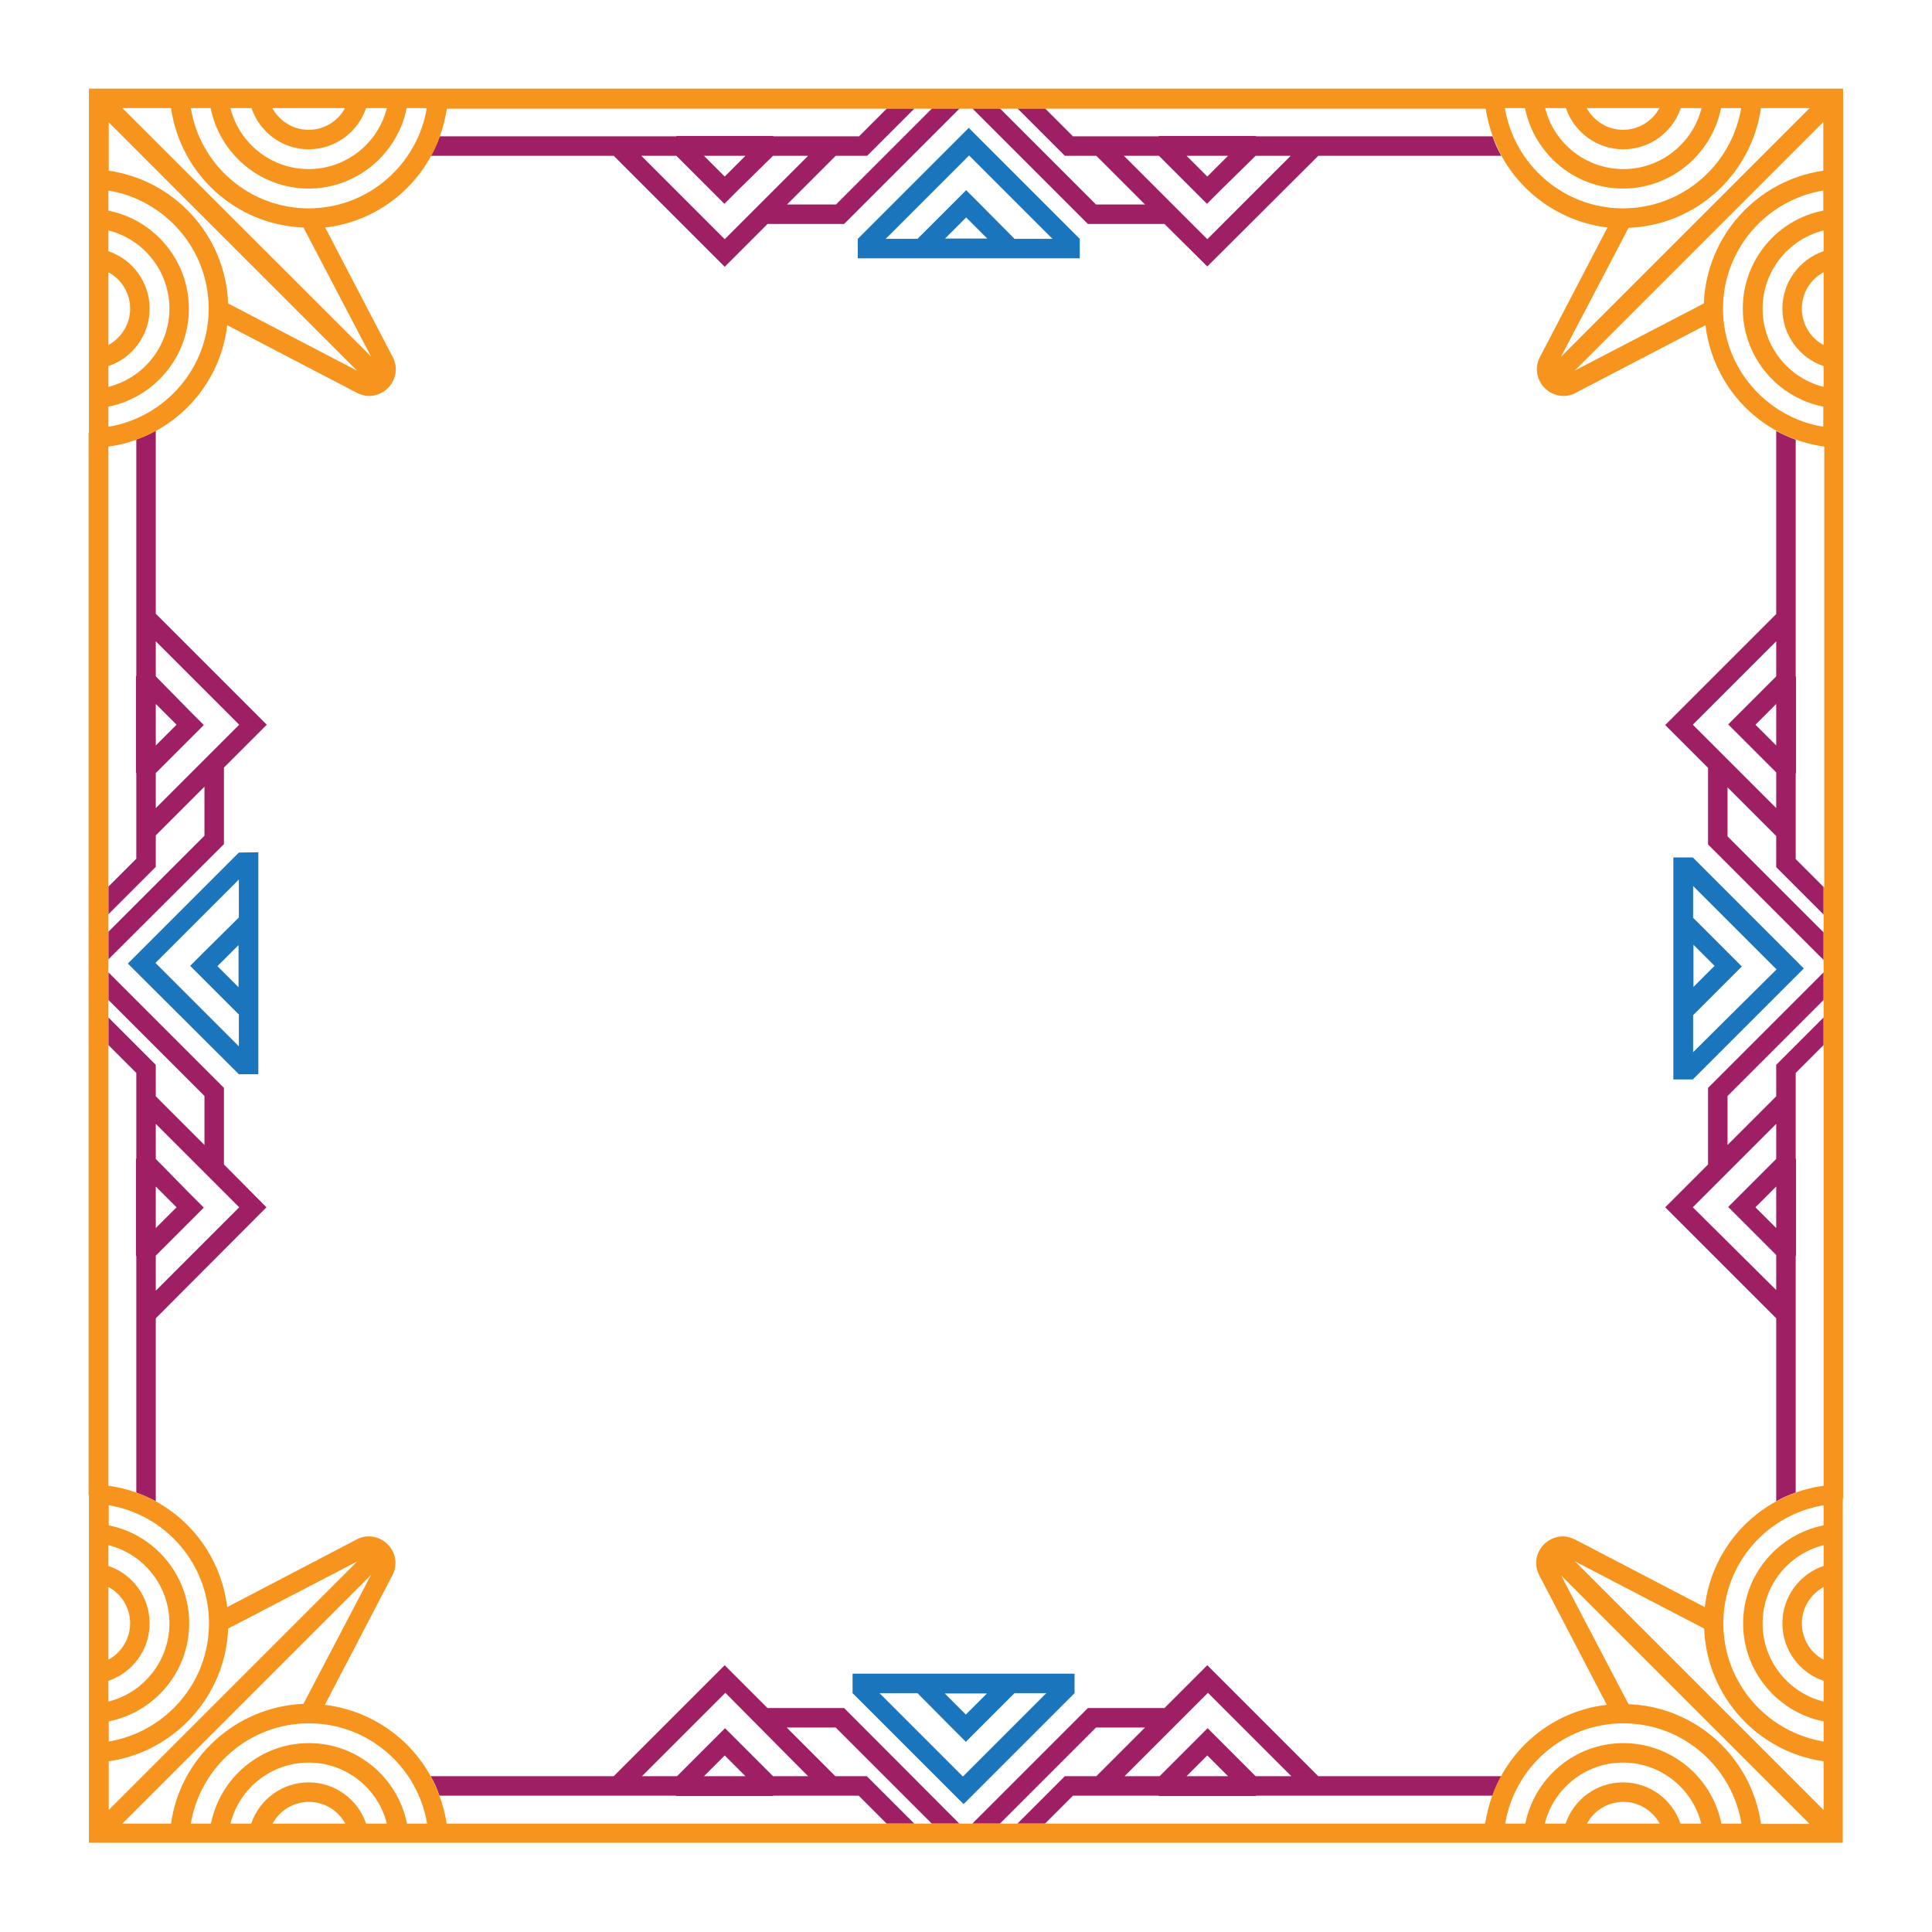
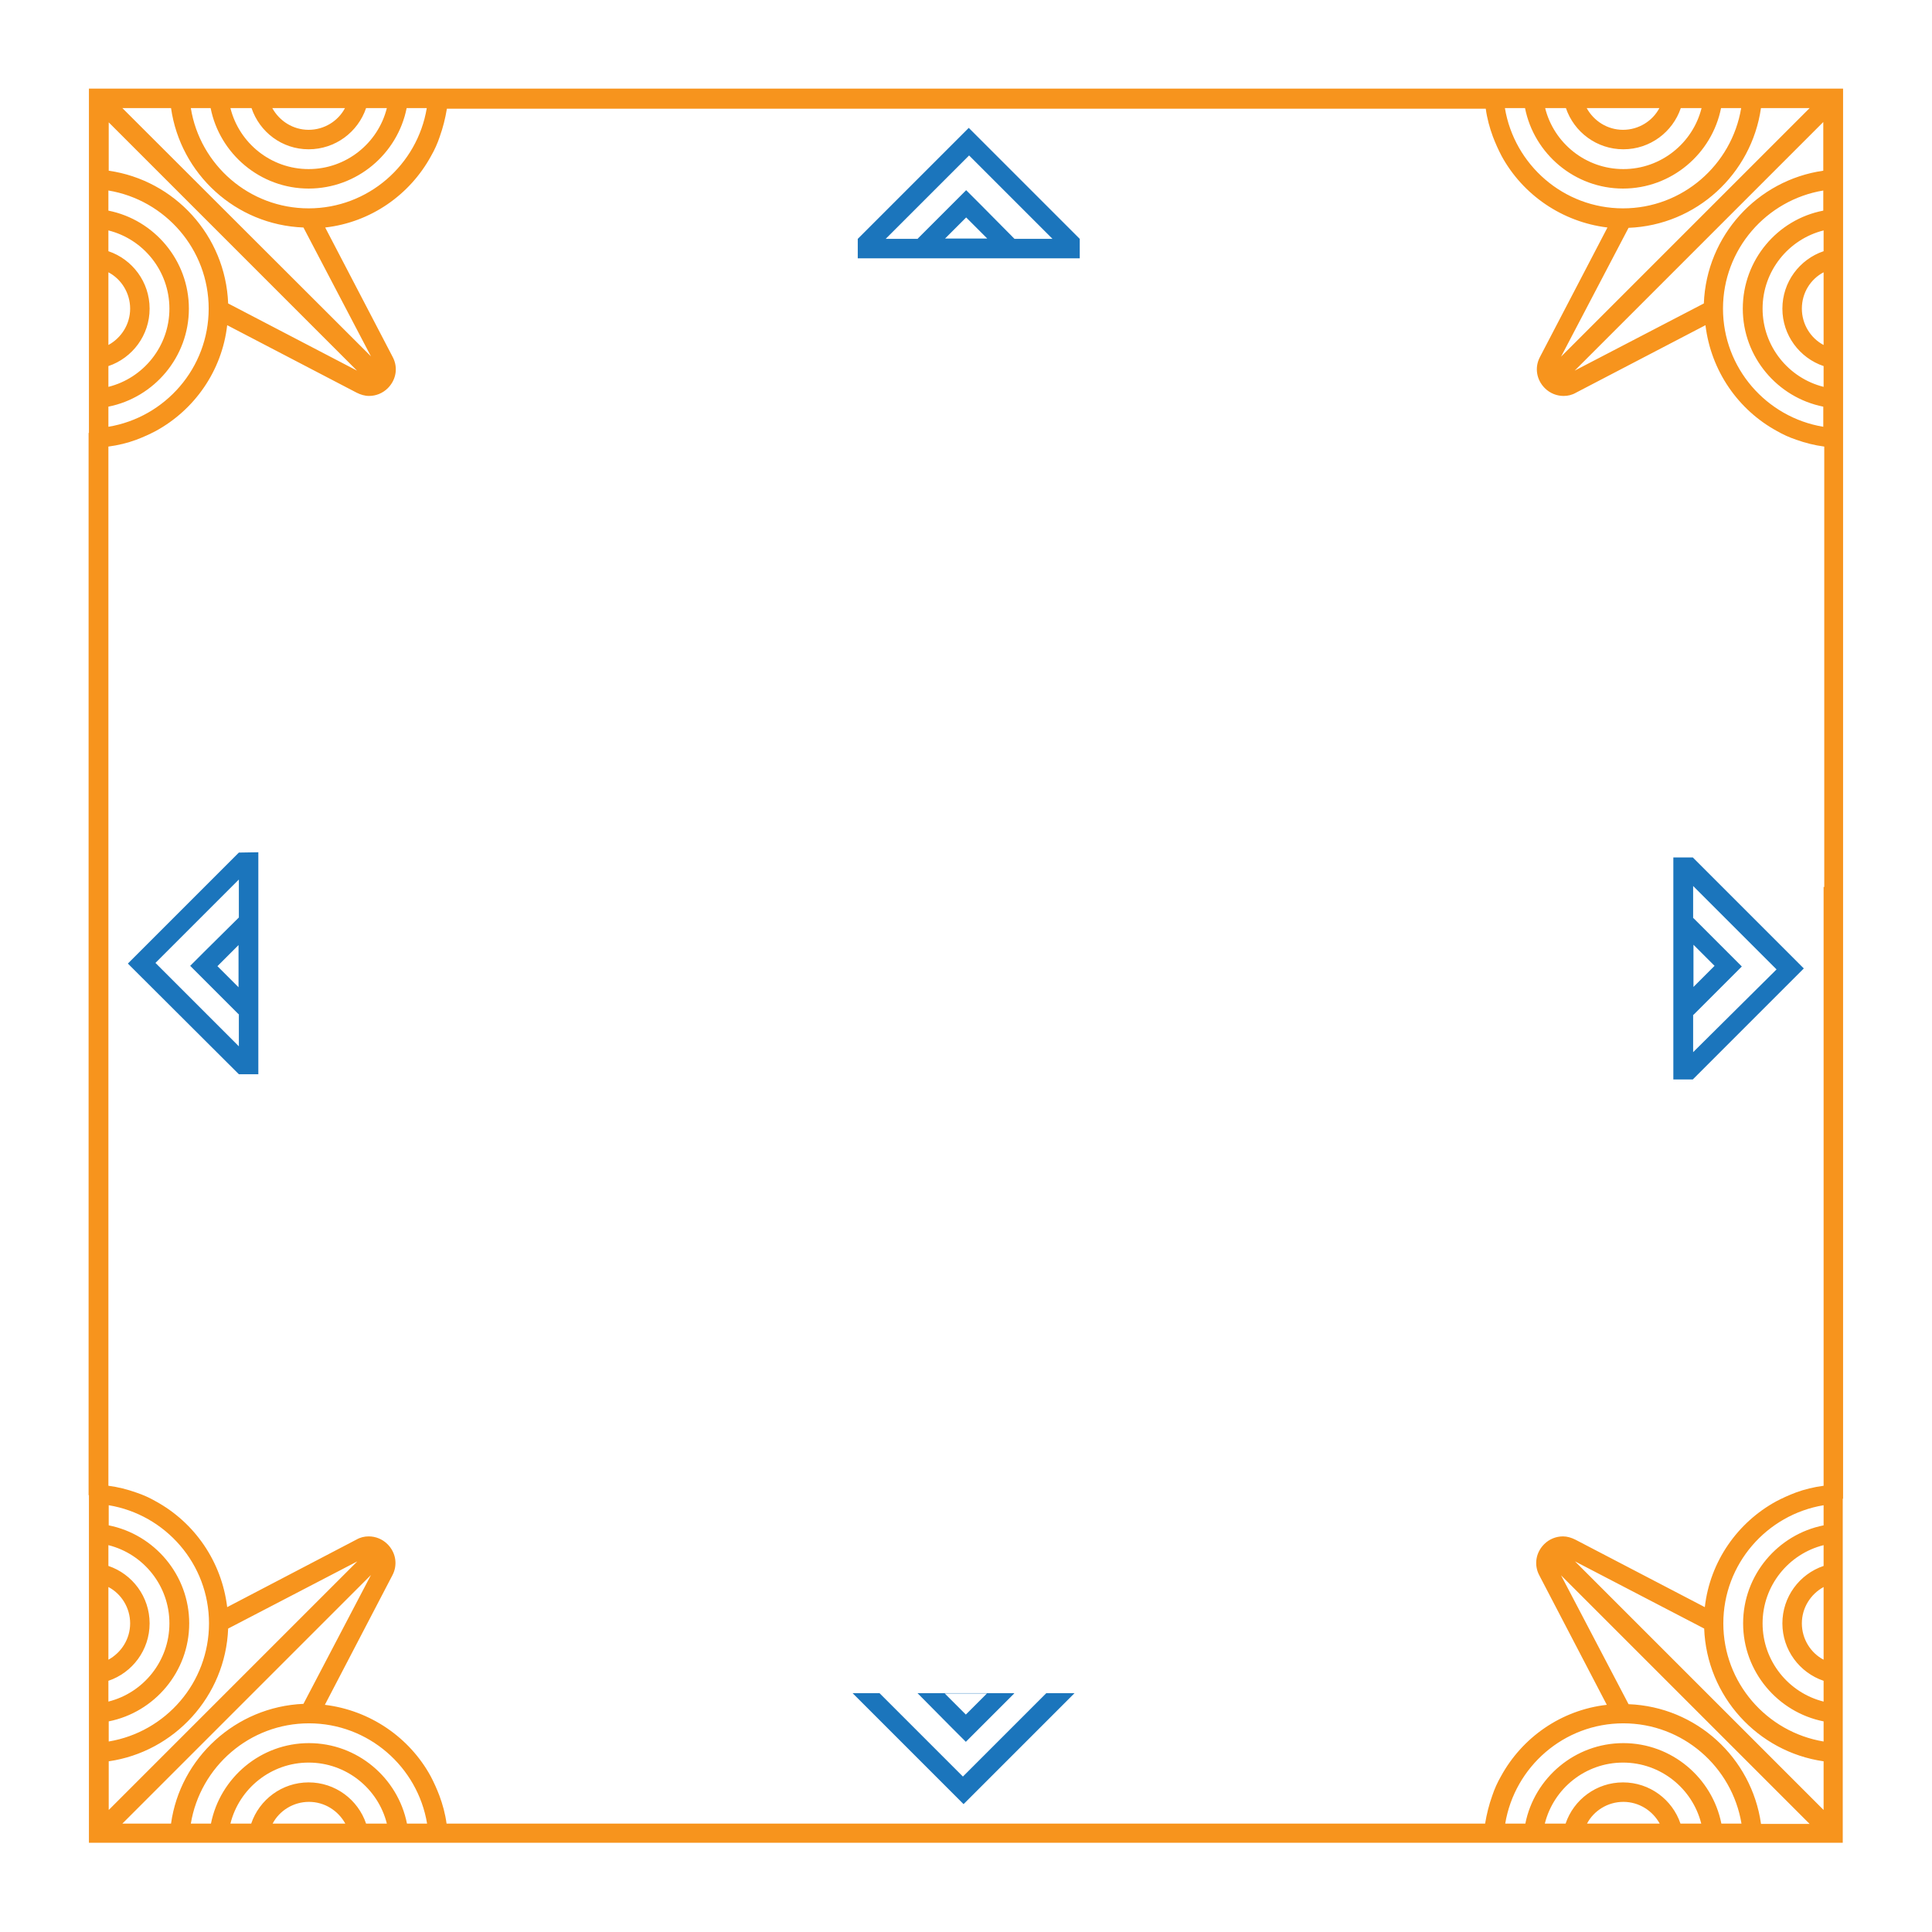
<svg xmlns="http://www.w3.org/2000/svg" id="Layer_1" viewBox="0 0 595.3 595.3">
  <style>.st0{fill:#1b75bc}.st1{fill:#9e1f63}.st2{fill:#f7941d}</style>
-   <path class="st0" d="M298.5 39.4l-34.2 34.2v6h68.4v-6l-34.2-34.2zm-7.3 34.1l6.5-6.5 6.5 6.5h-13zm21.4.1l-10.7-10.8-4.2-4.2-4.2 4.2-10.7 10.7v.1h-9.9l25.7-25.7 25.7 25.7h-11.7zm-49.9 448.1l34.2 34.2 34.2-34.2v-6h-68.4v6zm41.4.1l-6.5 6.5-6.5-6.5h13zm-21.4-.1l10.7 10.8 4.2 4.2 4.2-4.2 10.7-10.7v-.1h9.9l-25.7 25.7-25.7-25.7h11.7zm273.1-223.3l-34.2-34.2h-6v68.4h6l34.2-34.2zm-34.1 25.8v-11.5h.1l10.7-10.7 4.2-4.2-4.2-4.2-10.7-10.7h-.1V273l25.7 25.7-25.7 25.5zm.1-20.1v-13l6.5 6.5-6.5 6.5zM73.6 262.7l-34.2 34.2L73.6 331h6v-68.4l-6 .1zm0 20l-10.8 10.7-4.2 4.2 4.2 4.2 10.7 10.7h.1v9.9l-25.7-25.7L73.6 271v11.7zm-.1 8.5v13l-6.5-6.5 6.5-6.5z" />
-   <path class="st1" d="M189.1 48l34.2 34.2L236.5 69h23.6l35.6-35.6h-8.5L257.6 63h-15.1l15-15h9.7l6-6 8.6-8.6h-8.5l-8.6 8.6h-26.4v-.1h-29.9v.1h-72.9c-.8 2.1-1.7 4.1-2.7 6h56.3zm40.6 0l-6.4 6.4-6.4-6.4h12.8zm-21.3 0L219 58.6l4.2 4.2 4.2-4.2L238.2 48H249l-25.7 25.7L197.6 48h10.8zm197.8-6H387v-.1h-30v.1h-26.4l-8.6-8.6h-8.5l8.6 8.6 6 6h9.7l15 15h-15.1l-29.6-29.6h-8.5L335.2 69h23.6L372 82.1 406.2 48h56.4c-1.1-1.9-2-3.9-2.7-6h-53.7zm-27.8 6l-6.4 6.4-6.4-6.4h12.8zM372 73.7L346.3 48h10.8l10.6 10.6 4.2 4.2 4.2-4.2L386.9 48h10.8L372 73.7zm34.2 473.6L372 513.1l-13.2 13.2h-23.6l-35.6 35.6h8.5l29.6-29.6h15.1l-15 15h-9.7l-6 6-8.6 8.6h8.5l8.6-8.6H357v.1h30v-.1h72.9c.8-2.1 1.7-4.1 2.7-6h-56.4zm-40.6 0l6.4-6.4 6.4 6.4h-12.8zm21.3 0l-10.6-10.6-4.2-4.2-4.2 4.2-10.6 10.6h-10.8l25.7-25.7 25.7 25.7h-11zm-126.8-21h-23.6l-13.2-13.2-34.2 34.2h-56.4c1.1 1.9 2 3.9 2.7 6h72.9v.1h29.9v-.1h26.4l8.6 8.6h8.5l-8.6-8.6-6-6h-9.7l-15-15h15.1l29.6 29.6h8.5l-35.5-35.6zm-43.2 21l6.4-6.4 6.4 6.4h-12.8zm32.1 0h-10.8l-10.6-10.6-4.2-4.2-4.2 4.2-10.6 10.6h-10.8l25.7-25.7 25.5 25.7zm298.3-280.1l6 6 8.6 8.6v-8.5l-8.6-8.6v-26.4h.1v-29.9h-.1v-72.9c-2.1-.8-4.1-1.7-6-2.7v56.4l-34.2 34.2 13.2 13.2v23.6l35.6 35.6v-8.5l-29.6-29.6v-15.1l15 15v9.6zm0-37.5l-6.4-6.4 6.4-6.4v12.8zm-25.7-6.4l25.7-25.7v10.8L536.7 219l-4.2 4.2 4.2 4.2 10.6 10.6v11l-25.7-25.7zm4.7 111.9v23.6L513.1 372l34.2 34.2v56.4c1.9-1.1 3.9-2 6-2.7V387h.1v-30h-.1v-26.4l8.6-8.6v-8.5l-8.6 8.6-6 6v9.7l-15 15v-15.1l29.6-29.6v-8.5l-35.6 35.6zm21 43.2l-6.4-6.4 6.4-6.4v12.8zm0-32.1v10.8l-10.6 10.6-4.2 4.2 4.2 4.2 10.6 10.6v10.8L521.6 372l25.7-25.7zM69 358.8v-23.6l-35.6-35.6v8.5L63 337.7v15.1l-15-15v-9.7l-6-6-8.6-8.6v8.5l8.6 8.6V357h-.1v30h.1v72.9c2.1.8 4.1 1.7 6 2.7v-56.4L82.1 372 69 358.8zm-21 6.8l6.4 6.4-6.4 6.4v-12.8zm0 32.1v-10.8l10.6-10.6 4.2-4.2-4.2-4.2L48 357.1v-10.8L73.7 372 48 397.7zm0-208.6v-56.4c-1.9 1.1-3.9 2-6 2.7v72.9h-.1v29.9h.1v26.4l-8.6 8.6v8.5l8.6-8.6 6-6v-9.7l15-15v15.1l-29.6 29.6v8.5L69 260.1v-23.6l13.2-13.2L48 189.1zm0 27.8l6.4 6.4-6.4 6.4v-12.8zm0 32.1v-10.8l10.6-10.6 4.2-4.2-4.2-4.2L48 208.4v-10.8l25.7 25.7L48 249z" />
+   <path class="st0" d="M298.5 39.4l-34.2 34.2v6h68.4v-6l-34.2-34.2zm-7.3 34.1l6.5-6.5 6.5 6.5h-13zm21.4.1l-10.7-10.8-4.2-4.2-4.2 4.2-10.7 10.7v.1h-9.9l25.7-25.7 25.7 25.7h-11.7zm-49.9 448.1l34.2 34.2 34.2-34.2v-6v6zm41.4.1l-6.5 6.5-6.5-6.5h13zm-21.4-.1l10.7 10.8 4.2 4.2 4.2-4.2 10.7-10.7v-.1h9.9l-25.7 25.7-25.7-25.7h11.7zm273.1-223.3l-34.2-34.2h-6v68.4h6l34.2-34.2zm-34.1 25.8v-11.5h.1l10.7-10.7 4.2-4.2-4.2-4.2-10.7-10.7h-.1V273l25.7 25.7-25.7 25.5zm.1-20.1v-13l6.5 6.5-6.5 6.5zM73.6 262.7l-34.2 34.2L73.6 331h6v-68.4l-6 .1zm0 20l-10.8 10.7-4.2 4.2 4.2 4.2 10.7 10.7h.1v9.9l-25.7-25.7L73.6 271v11.7zm-.1 8.5v13l-6.5-6.5 6.5-6.5z" />
  <path class="st2" d="M567.9 134.4V27.3H27.4v106.1h-.1v327.3h.1v107.1h540.4v-106h.1V134.4zm-18.7-39.3c0 8.2 5.3 15.2 12.7 17.7v6.4c-10.8-2.7-18.8-12.5-18.8-24.1 0-11.6 8-21.4 18.8-24.1v6.4c-7.4 2.5-12.7 9.5-12.7 17.7zm12.7-11.2v22.4c-4-2.1-6.7-6.4-6.7-11.2 0-4.9 2.7-9.1 6.7-11.2zM537 95.1c0 14.9 10.7 27.4 24.8 30.2v6.2c-17.5-2.9-30.9-18.1-30.9-36.4s13.4-33.5 30.9-36.4v6.2C547.7 67.6 537 80.1 537 95.1zm-12-1.6l-39.8 20.7 76.6-76.6v15c-20.3 2.9-36 20-36.8 40.9zm17.6-60.2h15L481 109.9l20.8-39.7c20.9-.8 37.9-16.6 40.8-36.9zm-31.3 0c-2.1 4-6.4 6.7-11.2 6.7-4.8 0-9-2.7-11.2-6.7h22.4zm-28.8 0C485 40.7 492 46 500.2 46s15.2-5.3 17.7-12.7h6.4c-2.7 10.8-12.5 18.8-24.1 18.8-11.6 0-21.4-8-24.1-18.8h6.4zm-12.6 0c2.8 14.1 15.3 24.8 30.2 24.8 14.9 0 27.4-10.7 30.2-24.8h6.2c-2.9 17.5-18.1 30.9-36.4 30.9-18.3 0-33.5-13.4-36.4-30.9h6.2zm-363.6 0c-2.1 4-6.4 6.7-11.2 6.7-4.8 0-9-2.7-11.2-6.7h22.4zm-28.8 0C80 40.7 86.9 46 95.1 46c8.2 0 15.2-5.3 17.7-12.7h6.4c-2.7 10.8-12.5 18.8-24.1 18.8-11.6 0-21.4-8-24.1-18.8h6.5zm-12.6 0c2.8 14.1 15.3 24.8 30.2 24.8 14.9 0 27.4-10.7 30.2-24.8h6.2c-2.9 17.5-18.1 30.9-36.4 30.9S61.6 50.8 58.8 33.3h6.1zm-12.2 0c2.9 20.3 19.9 36 40.8 36.8l20.8 39.7-76.6-76.5h15zm-19.3 4.3l76.6 76.6-39.7-20.7c-.8-20.9-16.5-38-36.8-40.9v-15zm0 46.3c4 2.1 6.7 6.4 6.7 11.2 0 4.8-2.7 9-6.7 11.2V83.9zm0 28.9c7.4-2.5 12.7-9.5 12.7-17.7s-5.3-15.2-12.7-17.7V71c10.8 2.7 18.8 12.5 18.8 24.1 0 11.6-8 21.4-18.8 24.1v-6.4zm0 12.5c14.1-2.8 24.8-15.3 24.8-30.2 0-14.9-10.7-27.4-24.8-30.2v-6.2c17.5 2.9 30.9 18.1 30.9 36.4s-13.4 33.5-30.9 36.4v-6.2zm12.7 374.9c0-8.2-5.3-15.2-12.7-17.7v-6.4c10.8 2.7 18.8 12.5 18.8 24.1 0 11.6-8 21.4-18.8 24.1v-6.4c7.4-2.5 12.7-9.5 12.7-17.7zm-12.7 11.2V489c4 2.1 6.7 6.4 6.7 11.2 0 4.8-2.7 9-6.7 11.2zm24.9-11.2c0-14.9-10.7-27.4-24.8-30.2v-6.2c17.5 2.9 30.9 18.1 30.9 36.4 0 18.3-13.4 33.5-30.9 36.4v-6.2c14.1-2.8 24.8-15.3 24.8-30.2zm12 1.6l39.8-20.7-76.6 76.6v-15c20.2-2.9 36-20 36.8-40.9zm-17.6 60.1h-15l76.6-76.6L93.5 525c-20.9.9-38 16.7-40.8 36.9zm31.3 0c2.1-4 6.4-6.7 11.2-6.7 4.8 0 9 2.7 11.2 6.7H84zm28.8 0c-2.5-7.4-9.5-12.7-17.7-12.7s-15.2 5.3-17.7 12.7H71c2.7-10.8 12.5-18.8 24.1-18.8 11.6 0 21.4 8 24.1 18.8h-6.4zm12.6 0c-2.8-14.1-15.3-24.8-30.2-24.8-14.9 0-27.4 10.7-30.2 24.8h-6.2c2.9-17.5 18.1-30.9 36.4-30.9s33.5 13.4 36.4 30.9h-6.2zm363.6 0c2.1-4 6.4-6.7 11.2-6.7 4.8 0 9 2.7 11.2 6.7H489zm28.8 0c-2.5-7.4-9.5-12.7-17.7-12.7s-15.2 5.3-17.7 12.7H476c2.7-10.8 12.5-18.8 24.1-18.8 11.6 0 21.4 8 24.1 18.8h-6.4zm12.6 0c-2.8-14.1-15.3-24.8-30.2-24.8-14.9 0-27.4 10.7-30.2 24.8h-6.2c2.9-17.5 18.1-30.9 36.4-30.9 18.3 0 33.5 13.4 36.4 30.9h-6.2zm12.2 0c-2.9-20.3-19.9-36-40.8-36.8L481 485.4l76.6 76.6h-15zm19.3-4.2l-76.6-76.6 39.8 20.7c.8 20.9 16.5 38 36.8 40.9v15zm0-46.3c-4-2.1-6.7-6.4-6.7-11.2 0-4.8 2.7-9 6.7-11.2v22.4zm0-28.9c-7.4 2.5-12.7 9.5-12.7 17.7s5.3 15.2 12.7 17.7v6.4c-10.8-2.7-18.8-12.5-18.8-24.1 0-11.6 8-21.4 18.8-24.1v6.4zm0-12.5c-14.1 2.8-24.8 15.3-24.8 30.2 0 14.9 10.7 27.4 24.8 30.2v6.2c-17.5-2.9-30.9-18.1-30.9-36.4 0-18.3 13.4-33.5 30.9-36.4v6.2zm0-196.7v184.5c-3 .4-5.9 1.1-8.6 2.1-2.1.8-4.1 1.7-6 2.7-11.9 6.5-20.4 18.5-22 32.6l-39.9-20.8c-1.2-.6-2.5-1-3.8-1-2.1 0-4.2.8-5.8 2.4-2.6 2.6-3.2 6.4-1.5 9.6l20.8 39.9c-14.1 1.6-26.1 10.1-32.6 22-1.1 1.9-2 3.9-2.7 6-1 2.8-1.7 5.6-2.2 8.6h-320c-.4-3-1.2-5.9-2.2-8.6-.8-2.1-1.7-4.1-2.7-6-6.5-11.9-18.6-20.3-32.6-22l20.8-39.9c1.7-3.2 1.1-7-1.5-9.6-1.6-1.6-3.7-2.4-5.8-2.4-1.3 0-2.6.3-3.8 1L70 495.2c-1.7-14.1-10.1-26.1-22-32.6-1.9-1.1-3.9-2-6-2.7-2.8-1-5.6-1.7-8.6-2.1V137.6c3-.4 5.9-1.1 8.6-2.1 2.1-.8 4.1-1.7 6-2.7 11.9-6.5 20.4-18.5 22-32.6l39.9 20.8c1.2.6 2.5 1 3.8 1 2.1 0 4.2-.8 5.8-2.4 2.6-2.6 3.2-6.4 1.5-9.6l-20.8-39.9c14.1-1.6 26.1-10.1 32.6-22 1.1-1.9 2-3.9 2.7-6 1-2.8 1.7-5.6 2.2-8.6h320.1c.4 3 1.2 5.9 2.2 8.6.8 2.1 1.7 4.1 2.7 6 6.5 11.9 18.6 20.3 32.6 22L474.5 110c-1.7 3.2-1.1 7 1.5 9.6 1.6 1.6 3.7 2.4 5.8 2.4 1.3 0 2.6-.3 3.8-1l39.9-20.8c1.7 14.1 10.1 26.1 22 32.6 1.9 1.1 3.9 2 6 2.7 2.8 1 5.6 1.7 8.6 2.1v135.7z" />
</svg>